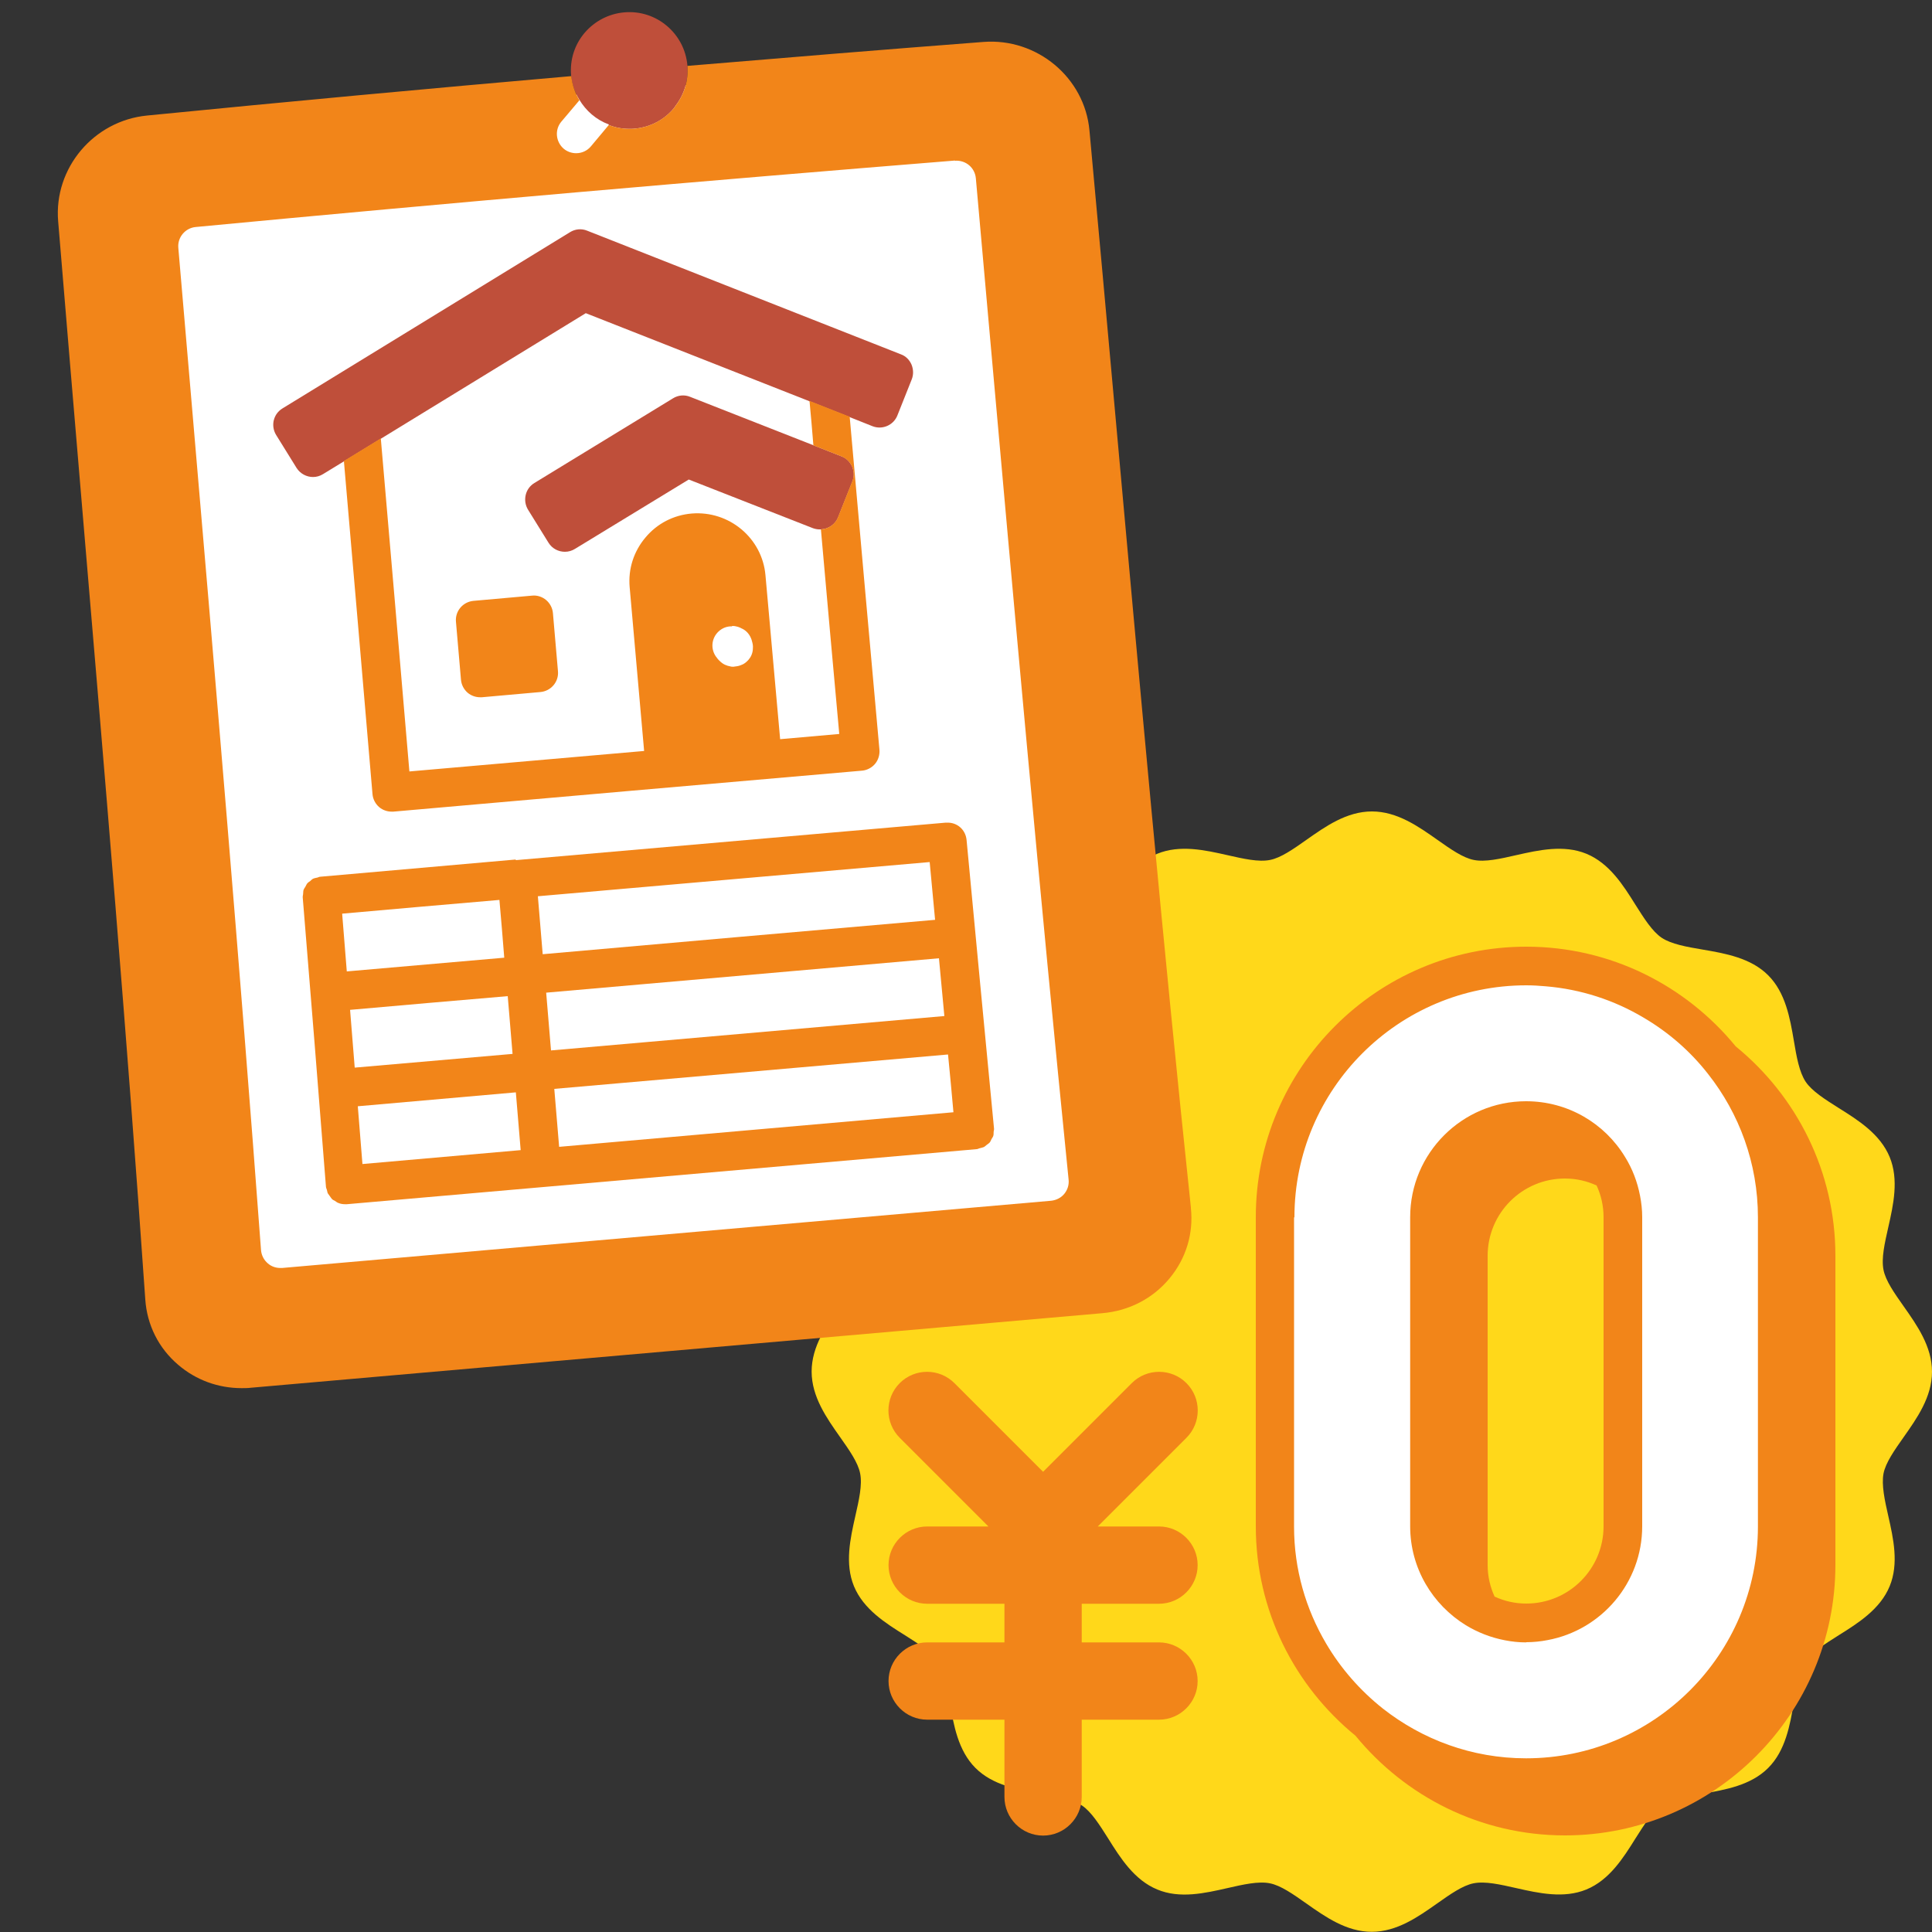
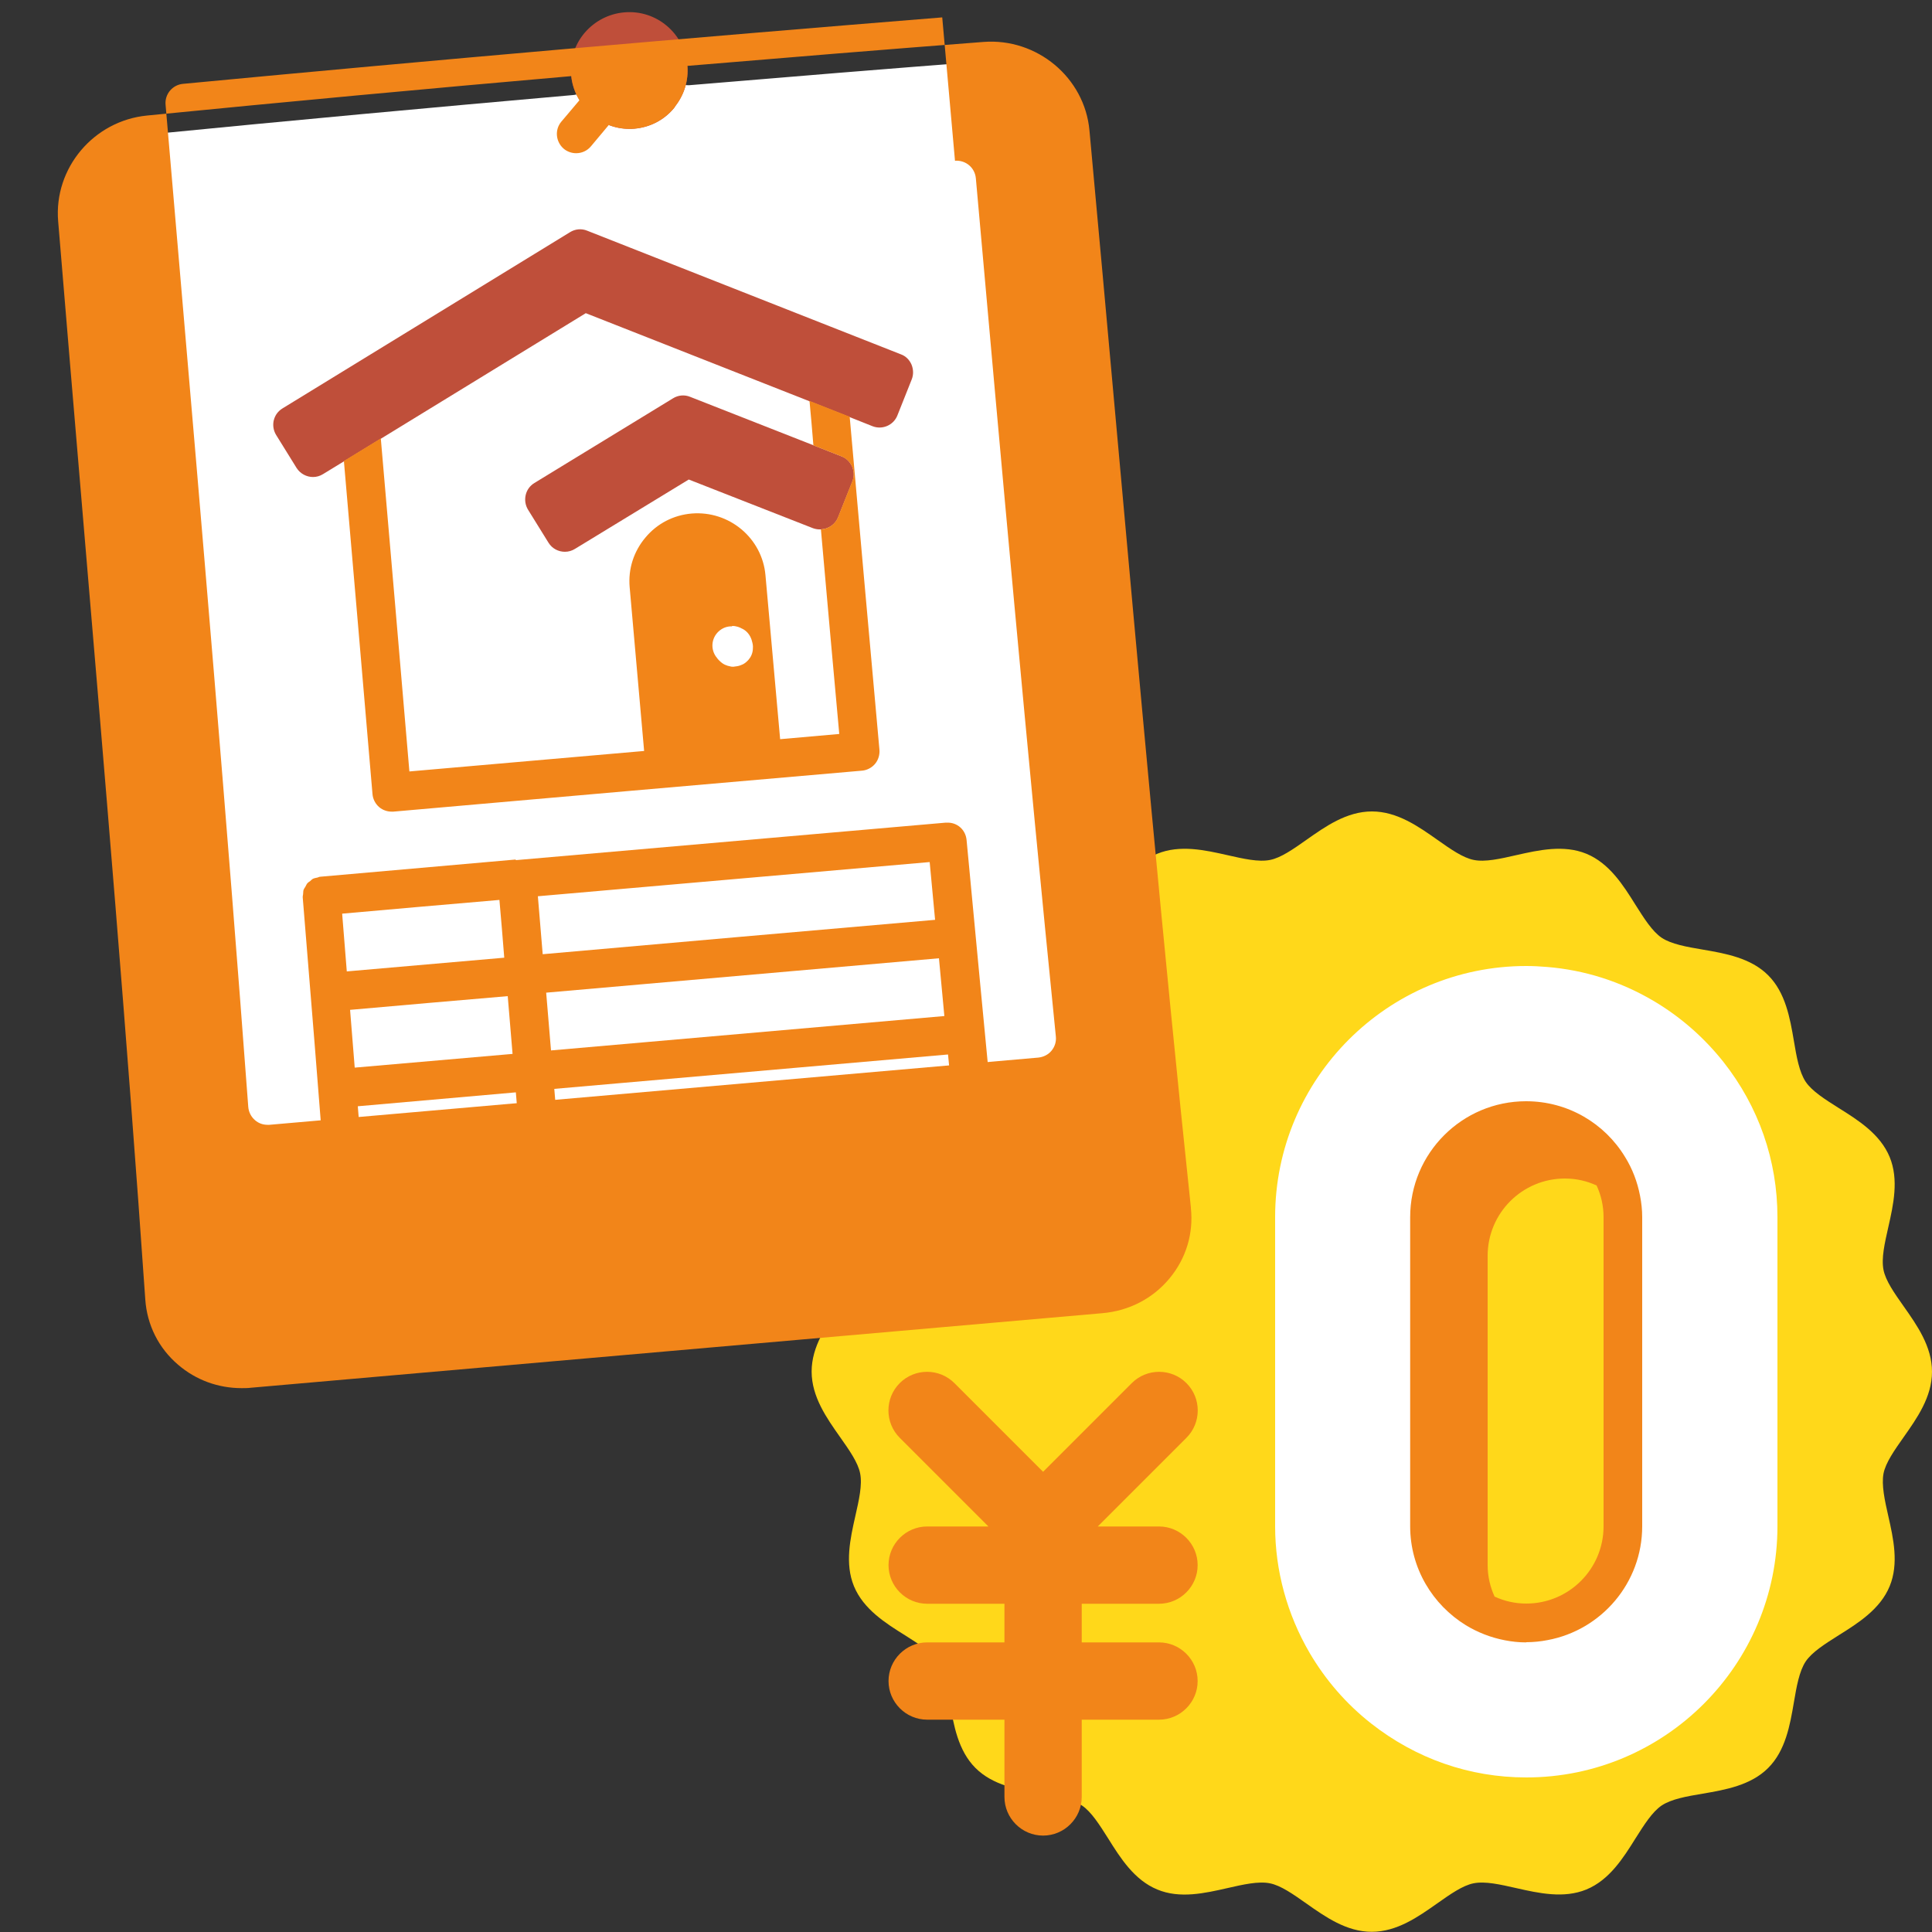
<svg xmlns="http://www.w3.org/2000/svg" id="_レイヤー_1" viewBox="0 0 100 100">
  <rect x="0" y="0" width="100" height="100" fill="#333333" stroke="none" />
  <defs>
    <style>.cls-1{fill:none;}.cls-2{fill:#f28519;}.cls-3{fill:#fff;}.cls-4{fill:#ffd81a;}.cls-5{fill:#bf4f3a;}</style>
  </defs>
  <path class="cls-4" d="m98.53,74.39c.69-.98,1.47-2.08,1.47-3.39s-.78-2.41-1.47-3.39c-.48-.68-.93-1.32-1.04-1.88-.12-.6.06-1.38.25-2.22.26-1.15.55-2.45.07-3.62-.49-1.19-1.63-1.91-2.64-2.54-.71-.45-1.38-.87-1.71-1.36-.33-.5-.47-1.28-.61-2.12-.2-1.17-.43-2.49-1.33-3.39-.9-.9-2.22-1.13-3.39-1.33-.83-.14-1.62-.28-2.12-.61-.49-.33-.91-1-1.36-1.71-.63-1.01-1.35-2.15-2.54-2.64-1.17-.48-2.47-.19-3.62.07-.83.19-1.62.37-2.21.25-.56-.11-1.2-.56-1.88-1.04-.98-.69-2.08-1.47-3.39-1.47s-2.41.78-3.39,1.47c-.68.48-1.32.93-1.88,1.04-.6.12-1.38-.06-2.22-.25-1.15-.26-2.45-.55-3.62-.07-1.19.49-1.91,1.63-2.54,2.64-.45.71-.87,1.38-1.36,1.71-.5.33-1.28.47-2.12.61-1.17.2-2.49.43-3.39,1.33-.9.9-1.13,2.22-1.33,3.39-.14.83-.28,1.62-.61,2.12-.33.49-1,.91-1.71,1.36-1.01.63-2.15,1.35-2.64,2.54-.48,1.17-.19,2.47.07,3.62.19.83.36,1.62.25,2.21-.11.56-.56,1.2-1.04,1.88-.69.98-1.47,2.08-1.47,3.39s.78,2.41,1.47,3.39c.48.68.93,1.32,1.04,1.88.12.6-.06,1.38-.25,2.22-.26,1.15-.55,2.45-.07,3.62.49,1.19,1.63,1.91,2.64,2.54.71.45,1.38.87,1.71,1.36.33.5.47,1.28.61,2.12.2,1.17.43,2.49,1.33,3.39.9.9,2.22,1.13,3.39,1.33.83.14,1.62.28,2.12.61.49.33.91,1,1.36,1.71.63,1.01,1.35,2.15,2.54,2.64,1.17.49,2.47.19,3.62-.07.83-.19,1.62-.37,2.21-.25.56.11,1.2.56,1.88,1.04.98.69,2.08,1.47,3.39,1.47s2.41-.78,3.39-1.47c.68-.48,1.32-.93,1.88-1.04.6-.12,1.38.06,2.22.25,1.15.26,2.45.55,3.62.07,1.19-.49,1.91-1.63,2.54-2.64.45-.71.87-1.38,1.36-1.71.5-.33,1.28-.47,2.12-.61,1.17-.2,2.49-.43,3.39-1.33.9-.9,1.13-2.22,1.33-3.39.14-.83.28-1.62.61-2.12.33-.49,1-.91,1.71-1.36,1.01-.63,2.15-1.35,2.64-2.54.48-1.17.19-2.47-.07-3.62-.19-.83-.36-1.62-.25-2.21.11-.56.56-1.2,1.04-1.88Z" />
  <path class="cls-3" d="m12.51,70.82c-.99,0-1.9-.33-2.64-.97-.8-.68-1.28-1.64-1.35-2.68-.94-13.58-2.11-27.37-3.24-40.71-.43-5.1-.86-10.1-1.27-15.11-.18-2.2,1.48-4.17,3.7-4.39,7.19-.71,14.57-1.39,21.95-2.04.52-.04.91-.48.91-1,0-.04,0-.09,0-.13-.02-.57.14-1.05.47-1.44.35-.41.83-.66,1.37-.71.07,0,.13,0,.19,0,1.02,0,1.89.79,2,1.81,0,.04,0,.09.01.13.08.49.5.83.99.83.03,0,.06,0,.08,0,5.12-.43,10.23-.85,15.32-1.24.11,0,.21-.01.31-.01,2.1,0,3.9,1.62,4.09,3.69.46,4.94.9,9.89,1.35,14.83l.03.31c1.2,13.32,2.44,27.1,3.87,40.63.11,1.04-.2,2.06-.86,2.88-.69.84-1.69,1.36-2.81,1.46l-44.08,3.86c-.13.01-.25.02-.38.02Z" />
  <path class="cls-3" d="m79,92c-2.94,0-5.71-.97-8.04-2.8-1.28-1.01-2.34-2.23-3.17-3.64-1.17-2-1.79-4.27-1.79-6.56v-16c0-7.17,5.83-13,13-13,.37,0,.72.02,1.08.05,1.95.16,3.79.75,5.48,1.74,1.41.83,2.63,1.9,3.64,3.17,1.83,2.32,2.8,5.1,2.8,8.04v16c0,7.17-5.83,13-13,13Zm0-34c-2.76,0-5,2.24-5,5v16c0,1.75.9,3.34,2.4,4.26.52.32,1.09.54,1.68.65.32.06.62.09.91.09s.61-.03.93-.09c2.36-.45,4.07-2.51,4.07-4.91v-16c0-.29-.03-.59-.09-.92-.11-.59-.33-1.16-.65-1.68-.92-1.51-2.51-2.4-4.26-2.4Z" />
  <g>
    <path class="cls-5" d="m31.51,6.47c.33.13.69.2,1.07.2.09,0,.17,0,.26-.01.81-.07,1.54-.45,2.05-1.07.03-.04.05-.08.08-.12.45-.59.67-1.31.61-2.06,0,0,0-.01,0-.02-.14-1.65-1.6-2.9-3.27-2.75-.8.07-1.53.45-2.05,1.06s-.77,1.4-.7,2.2c0,0,0,0,0,0,.04.46.19.88.42,1.25.35.59.88,1.05,1.53,1.29Z" />
    <path class="cls-5" d="m34.83,20.62l-7.17,4.38c-.23.14-.39.36-.45.62-.06.26-.02.53.12.76l1.06,1.71c.19.31.52.47.85.47.18,0,.36-.05.52-.15l5.89-3.59,6.43,2.52c.14.05.28.07.42.06.38-.02.73-.25.88-.62l.74-1.86c.1-.25.09-.52-.01-.77-.11-.24-.3-.44-.55-.53l-1.45-.57-6.39-2.51c-.29-.12-.62-.09-.89.08Z" />
    <path class="cls-5" d="m14.17,21.75c-.06.26-.02.53.12.76l1.06,1.71c.19.3.52.47.85.47.18,0,.36-.05.52-.15l1.08-.66,1.91-1.17,10.61-6.5,11.58,4.56,2.08.82,1.18.47c.51.2,1.09-.05,1.29-.56l.74-1.86c.1-.25.09-.52-.01-.77-.11-.25-.3-.44-.55-.53l-16.24-6.4h0c-.29-.12-.62-.09-.89.08h0s-14.88,9.12-14.88,9.12c-.23.14-.39.36-.45.62Z" />
-     <path class="cls-2" d="m61.64,62.5c-1.44-13.58-2.68-27.42-3.89-40.8-.45-4.98-.9-9.97-1.36-14.95-.25-2.74-2.72-4.79-5.48-4.58-5.09.39-10.21.81-15.33,1.24.06.75-.16,1.47-.61,2.06-.03.04-.05.08-.08.12-.52.62-1.25,1-2.05,1.07-.09,0-.17.01-.26.01-.37,0-.73-.07-1.07-.2l-.92,1.1c-.2.24-.48.36-.77.36-.23,0-.46-.08-.64-.23-.42-.36-.48-.99-.12-1.41l.28-.33.65-.77c-.22-.37-.37-.79-.42-1.25-7.34.64-14.68,1.32-21.96,2.04-2.76.27-4.83,2.72-4.6,5.47.41,5.01.84,10.02,1.26,15.03,1.13,13.36,2.31,27.18,3.25,40.78.09,1.32.69,2.52,1.7,3.38.92.79,2.07,1.21,3.29,1.21.15,0,.31,0,.47-.02l44.08-3.86c1.39-.12,2.63-.77,3.49-1.82.84-1.02,1.23-2.3,1.09-3.62Zm-12.21-54.18c.56-.04,1.03.36,1.08.91l.66,7.41c1.3,14.57,2.65,29.63,4.14,44.41.03.27-.05.53-.22.74-.17.21-.42.33-.68.36l-39.81,3.48s-.06,0-.09,0c-.24,0-.47-.08-.65-.24-.2-.17-.33-.42-.35-.69-1.1-14.8-2.39-29.86-3.64-44.42l-.64-7.45c-.05-.55.36-1.03.9-1.08,13.06-1.24,26.28-2.39,39.3-3.44Z" />
+     <path class="cls-2" d="m61.64,62.5c-1.44-13.58-2.68-27.42-3.89-40.8-.45-4.98-.9-9.97-1.36-14.95-.25-2.74-2.72-4.79-5.48-4.58-5.09.39-10.21.81-15.33,1.24.06.75-.16,1.47-.61,2.06-.03.04-.05.08-.08.12-.52.62-1.25,1-2.05,1.07-.09,0-.17.01-.26.01-.37,0-.73-.07-1.07-.2l-.92,1.1c-.2.24-.48.36-.77.36-.23,0-.46-.08-.64-.23-.42-.36-.48-.99-.12-1.41l.28-.33.65-.77c-.22-.37-.37-.79-.42-1.25-7.34.64-14.68,1.32-21.96,2.04-2.76.27-4.83,2.72-4.6,5.47.41,5.01.84,10.02,1.26,15.03,1.13,13.36,2.31,27.18,3.25,40.78.09,1.32.69,2.52,1.7,3.38.92.79,2.07,1.21,3.29,1.21.15,0,.31,0,.47-.02l44.08-3.86c1.39-.12,2.63-.77,3.49-1.82.84-1.02,1.23-2.3,1.09-3.62Zm-12.21-54.18c.56-.04,1.03.36,1.08.91c1.3,14.57,2.65,29.63,4.14,44.41.03.27-.05.53-.22.74-.17.21-.42.33-.68.36l-39.81,3.48s-.06,0-.09,0c-.24,0-.47-.08-.65-.24-.2-.17-.33-.42-.35-.69-1.1-14.8-2.39-29.86-3.64-44.42l-.64-7.45c-.05-.55.36-1.03.9-1.08,13.06-1.24,26.28-2.39,39.3-3.44Z" />
    <path class="cls-2" d="m26.68,44.49s0,0,0,0c-3.37.3-6.74.59-10.11.89,0,0,0,0,0,0,0,0,0,0,0,0,0,0,0,0,0,0-.05,0-.09.03-.13.04-.09.02-.17.03-.25.07-.05.03-.09.07-.13.11-.06.04-.12.08-.16.13-.04.05-.06.11-.09.16-.03.06-.08.11-.1.18-.02.06-.01.12-.02.18,0,.07-.03.14-.02.21.41,4.99.81,9.97,1.2,14.95,0,0,0,0,0,0,0,0,0,0,0,0,0,.06.03.12.05.18.02.06.02.13.05.18.03.05.07.09.1.14.04.05.07.11.12.16.04.04.1.06.15.09.05.03.1.08.16.1.11.05.24.07.37.07.03,0,.05,0,.08,0,0,0,0,0,0,0,0,0,0,0,0,0l32.6-2.85s0,0,0,0c0,0,0,0,0,0,.06,0,.11-.04.17-.05.07-.02.14-.03.21-.06.05-.03.09-.07.14-.11.05-.04.12-.08.16-.13.04-.05.06-.11.09-.17.03-.06.07-.1.09-.16.02-.06.02-.13.02-.2,0-.06.03-.12.02-.19,0,0,0,0,0,0,0,0,0,0,0,0-.48-4.98-.95-9.95-1.42-14.93-.05-.53-.48-.92-1.02-.9-.02,0-.04,0-.06,0,0,0,0,0,0,0,0,0,0,0,0,0,0,0,0,0,0,0-7.42.65-14.83,1.29-22.24,1.94,0,0,0,0,0,0Zm-.15,10.06l-8.17.71c-.08-1-.16-1.99-.24-2.99,2.72-.24,5.44-.48,8.16-.71.08,1,.17,1.99.25,2.99Zm-8.81-7.26c2.71-.24,5.42-.48,8.13-.71.09,1,.17,2,.25,2.99-2.72.24-5.43.47-8.15.71-.08-1-.16-2-.24-2.99Zm1.04,12.96c-.08-1-.16-1.99-.24-2.99l8.18-.72c.08,1,.17,1.99.25,2.99l-8.19.72Zm30.12-7.66l-20.36,1.78c-.08-1-.17-1.99-.25-2.99,6.77-.59,13.55-1.19,20.33-1.78.09,1,.19,1.99.28,2.99Zm-19.94,6.76c-.08-1-.17-1.99-.25-2.99l20.38-1.78c.1,1,.19,1.99.28,2.99l-20.41,1.79Zm19.18-14.73c.09,1,.19,1.99.28,2.99-6.77.59-13.54,1.18-20.31,1.78-.08-1-.17-2-.25-3,6.76-.59,13.51-1.18,20.28-1.77Z" />
    <path class="cls-2" d="m42.1,23.05l1.45.57c.25.1.45.29.55.53.11.25.11.52.01.77l-.74,1.86c-.15.37-.5.6-.88.62.31,3.53.63,7.07.95,10.59-1.02.09-2.04.18-3.06.27l-.76-8.49c-.17-1.92-1.88-3.35-3.82-3.19-.94.08-1.79.52-2.39,1.24-.61.72-.9,1.63-.82,2.56l.75,8.49c-4.05.35-8.1.71-12.15,1.06-.49-5.74-.98-11.49-1.48-17.24l-1.91,1.17c.5,5.75.99,11.5,1.48,17.24.02.26.15.51.35.68.18.15.41.23.64.23.03,0,.06,0,.09,0,8.09-.71,16.16-1.42,24.25-2.12.26-.02.51-.15.68-.35s.25-.47.23-.73c-.52-5.74-1.03-11.49-1.54-17.24l-2.08-.82c.07.76.14,1.52.2,2.29Zm-4.21,9.35c.06,0,.13,0,.2.02.07.01.13.03.2.06h0s.05.02.08.04c.22.09.4.27.5.51.02.05.04.1.05.15.04.13.06.25.05.36,0,.56-.46.82-.53.85-.02,0-.06.03-.12.05-.02,0-.04.01-.06.02-.07.02-.15.03-.23.04-.02,0-.04.01-.06.01-.06,0-.12,0-.18-.02-.17-.03-.36-.1-.53-.27-.08-.07-.15-.16-.22-.26-.29-.44-.19-1.02.23-1.34.17-.13.37-.2.58-.2.01,0,.03,0,.04,0Z" />
-     <path class="cls-2" d="m24.21,35.86c.18.15.41.23.64.23.03,0,.06,0,.09,0l3.03-.27c.55-.05.96-.53.91-1.08l-.26-3c-.02-.26-.15-.51-.35-.68-.2-.17-.47-.26-.73-.23l-3.03.27c-.55.05-.96.53-.91,1.08l.26,3c.02.26.15.51.35.68Z" />
  </g>
  <g>
    <path class="cls-1" d="m83,79v-16c0-.59-.13-1.14-.36-1.64-.5-.23-1.05-.36-1.64-.36-2.21,0-4,1.79-4,4v16c0,.59.13,1.14.36,1.64.5.23,1.05.36,1.64.36,2.21,0,4-1.79,4-4Z" />
    <path class="cls-2" d="m61.41,71.59c-.78-.78-2.05-.78-2.83,0l-4.59,4.59-4.59-4.59c-.78-.78-2.05-.78-2.83,0s-.78,2.05,0,2.83l4.59,4.59h-3.17c-1.1,0-2,.9-2,2s.9,2,2,2h4v2h-4c-1.1,0-2,.9-2,2s.9,2,2,2h4v4c0,1.1.9,2,2,2s2-.9,2-2v-4h4c1.1,0,2-.9,2-2s-.9-2-2-2h-4v-2h4c1.1,0,2-.9,2-2s-.9-2-2-2h-3.17l4.59-4.59c.78-.78.78-2.05,0-2.83Z" />
-     <path class="cls-2" d="m89.84,54.16c-2.57-3.14-6.47-5.16-10.84-5.16-7.72,0-14,6.28-14,14v16c0,4.37,2.01,8.27,5.16,10.84,2.57,3.14,6.47,5.16,10.84,5.16,7.72,0,14-6.28,14-14v-16c0-4.37-2.01-8.27-5.16-10.84Zm-22.84,8.84c0-6.62,5.38-12,12-12,.34,0,.67.02,1,.05,1.83.15,3.55.72,5.05,1.61,1.3.76,2.44,1.75,3.36,2.93,1.61,2.04,2.58,4.62,2.58,7.42v16c0,6.62-5.38,12-12,12-2.8,0-5.37-.97-7.42-2.58-1.17-.93-2.17-2.07-2.93-3.36-1.05-1.78-1.66-3.84-1.66-6.05v-16Z" />
    <path class="cls-2" d="m79,85c.38,0,.75-.04,1.11-.11,2.78-.52,4.89-2.96,4.89-5.89v-16c0-.37-.04-.74-.11-1.1-.14-.73-.4-1.41-.78-2.02-1.05-1.73-2.95-2.88-5.12-2.88-3.31,0-6,2.69-6,6v16c0,2.17,1.16,4.06,2.88,5.12.61.37,1.29.64,2.02.78.36.07.72.11,1.1.11Zm-2-4v-16c0-2.21,1.79-4,4-4,.59,0,1.14.13,1.64.36.23.5.36,1.05.36,1.64v16c0,2.21-1.79,4-4,4-.59,0-1.14-.13-1.64-.36-.23-.5-.36-1.05-.36-1.64Z" />
  </g>
</svg>